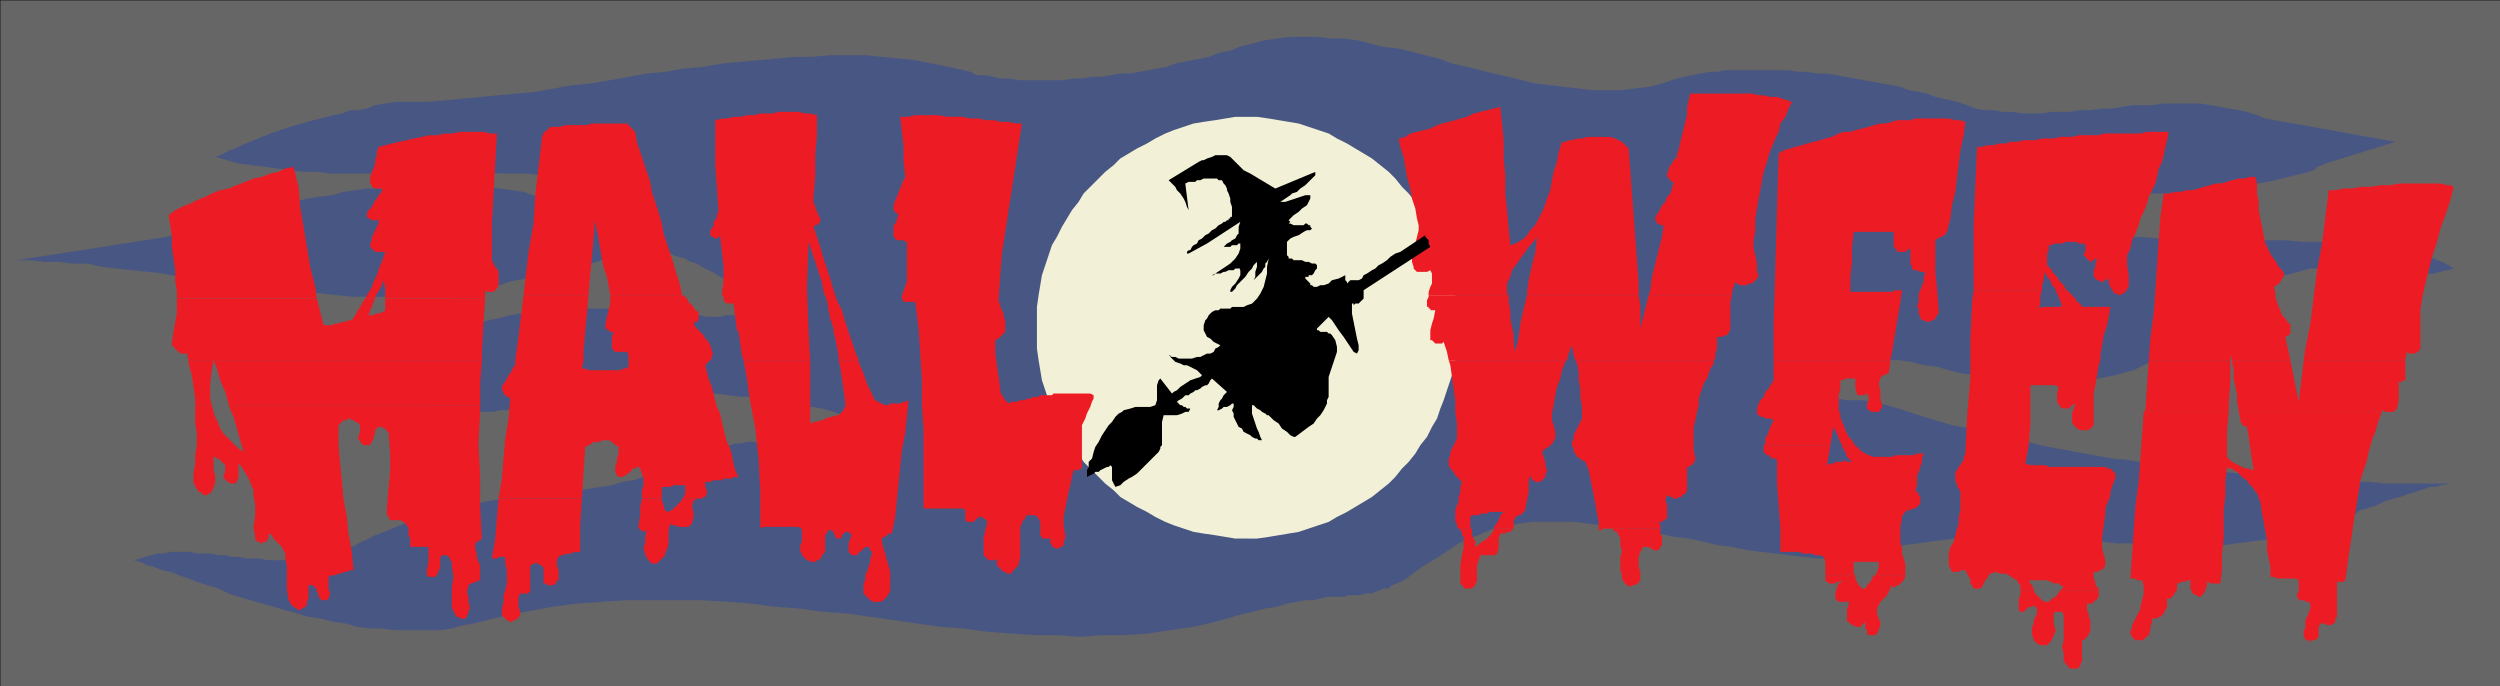
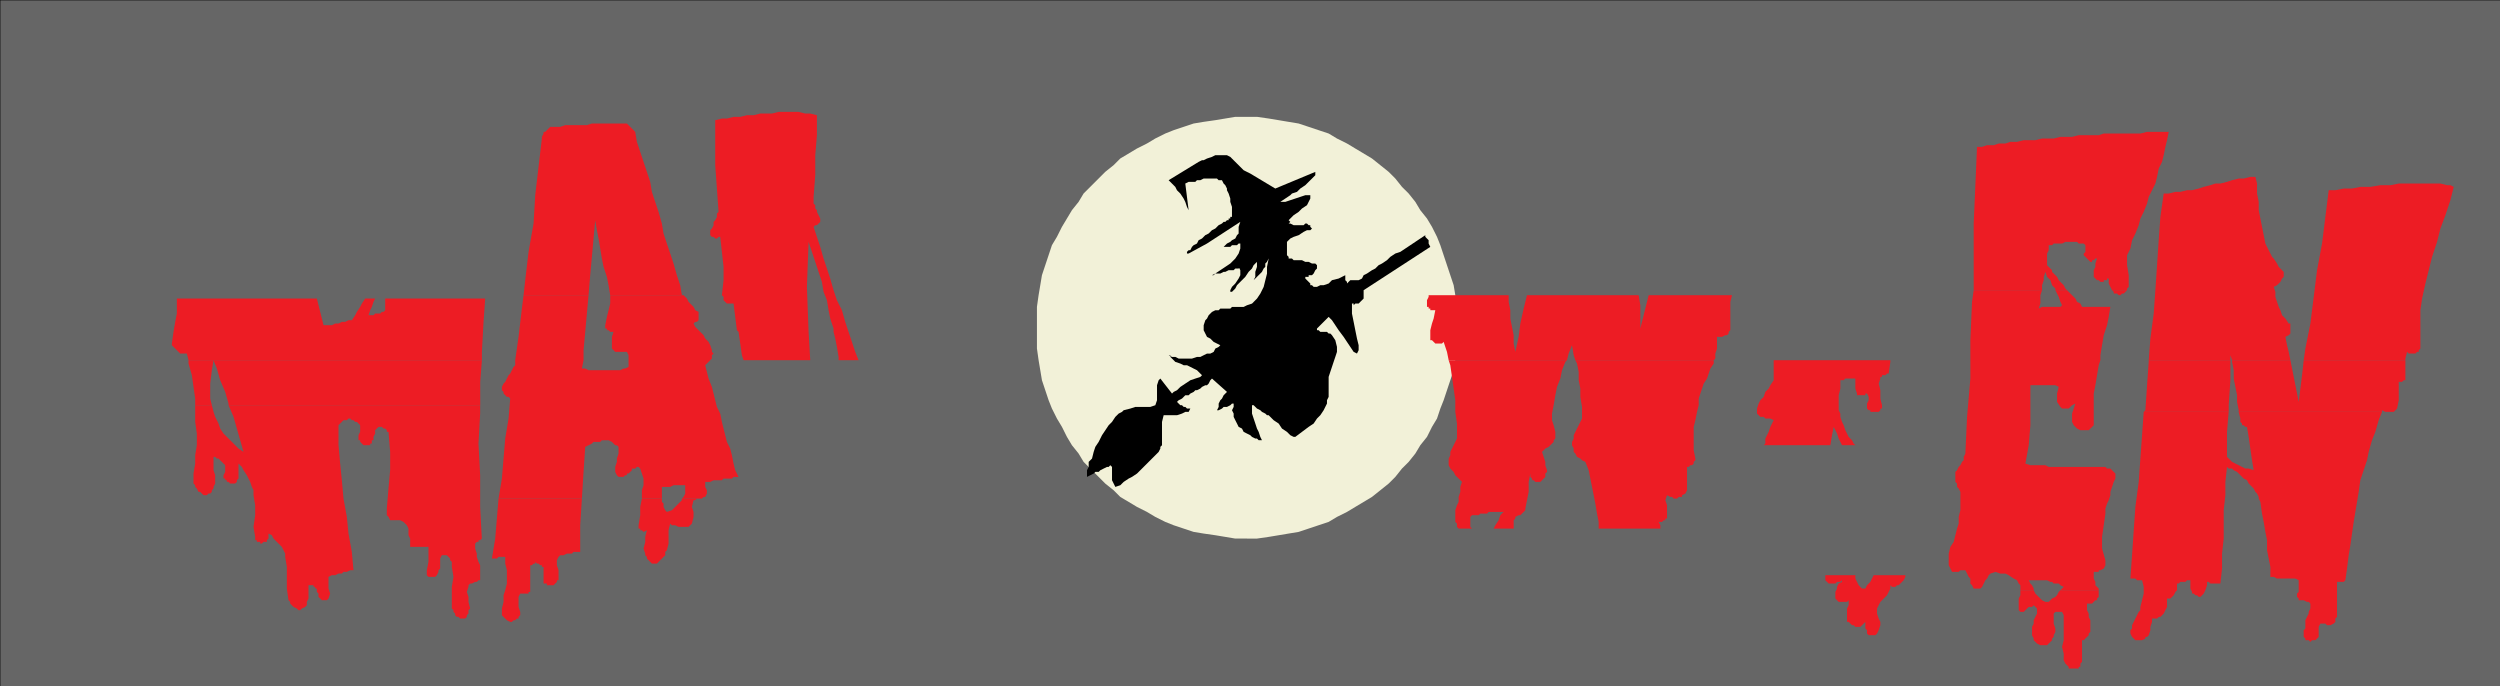
<svg xmlns="http://www.w3.org/2000/svg" width="359.964" height="98.784">
  <rect width="100%" height="100%" fill="#333333" stroke="none" />
  <defs>
    <clipPath id="a">
      <path d="M126 346.5h360v99H126Zm0 0" />
    </clipPath>
  </defs>
  <g clip-path="url(#a)" transform="translate(-126.036 -346.716)">
    <path fill="#666" stroke="#000" stroke-miterlimit="10" stroke-width=".045" d="M486.059 445.621h-360v-98.883h360v98.883" />
  </g>
-   <path fill="#485683" d="M56.905 14.663h4.797l2.64-.238 2.403-.242 2.64-.239 2.4-.238 2.64-.242 2.64-.238 2.637-.48 2.64-.481 2.641-.243 2.88-.476 5.28-.961 2.641-.242 2.64-.48 2.88-.239 2.64-.48 2.641-.239 2.64-.242 2.637-.238 2.641-.242h2.402l2.637-.239h5.043l2.398.239 2.403.242 2.398.238 2.399.48 2.402.481 2.16.48.957.239.961.48h1.2l1.202.242.957.239h1.204l1.437.242h6.48l1.2-.242h1.441l1.442-.239h1.437l1.2-.242 1.44-.238h1.442l1.2-.242 1.44-.238 1.2-.243 1.437-.238 1.204-.48 1.199-.239 1.2-.242 1.44-.238.957-.242 1.204-.477.957-.242 1.203-.238.957-.48 1.922-.481 1.918-.48 1.68-.24 1.921-.241h3.84l1.918.242h1.922l1.922.238 1.918.48 1.922.481 2.16.238 1.918.48 1.922.481 1.918.48 1.921.72 2.16.48 1.919.48 1.921.481 2.16.48 1.919.48 1.921.477 2.16.243 1.919.238 2.16.242 1.922.238h4.078l1.922-.238 2.16-.242 1.918-.48 2.16-.72.96-.238 1.2-.242 1.2-.238 1.198-.242h1.204l1.199-.238h9.117l1.441.238h1.2l1.441.242h1.441l1.438.238 1.2.242 1.44.239 1.2.242 1.441.238 1.2.238 1.44.243 1.2.238 1.2.48 1.44.243 1.2.238 1.2.48.96.239 1.2.242.96.238 1.442.48 1.199.481 1.2.238h1.44l1.2.243h1.437l1.442.238h2.879l1.203-.238h2.879l1.437-.243h1.441l1.68-.238h1.442l1.437-.238 1.441-.242h2.88l1.44-.239h5.52l1.442.239 1.437.242 1.203.238 1.438.238 1.199.243 1.441.48 1.2.48 18.722 3.36-10.082 3.12-.48.24-.719.237-.48.481-.72.242-.96.238-.961.243-.961.238-.957.242-.96.238-1.2.239-1.2.242-1.202.238-1.2.242-1.199.239h-1.441l-1.2.242h-1.199l-1.441.238h-1.2l-1.199.238h-8.64l-.719-.238h-.723l-.718-.238h-.48l-1.2-.242-.961-.239h-2.879l-.96.239-.962.242-.957.238-.96.238-1.2.243-.96.238-1.2.242h-4.082l-1.68-.242 1.2.96 1.44.962 1.68.718 1.68.48 1.68.72 2.16.48 1.922.242 2.16.48 2.398.24 2.403.237 2.398.243h2.399l2.64.238h5.04l2.64.242h10.32l2.64.238h2.4l2.402.242 2.398.239h2.16l2.16.242 2.16.476 1.922.243 3.36.96 1.68.72 1.199.718-.961.242-.957.239-.961.242h-.961l-1.2.238h-2.64l-.96-.238h-1.919l-.96-.242h-.962l-.96-.239h-1.68l-.957-.242h-4.563l-.96.242-.72.239-.96.242-.958.238-.96.238-.961.48-.72.481-.96.723-1.922 1.437-2.879 2.403-2.879 2.16-2.879 1.918-2.64 1.441-2.64 1.2-2.4 1.199-2.64.718-2.402.481-2.399.48-2.398.243h-4.32l-2.403-.243-1.918-.238-2.16-.242-1.922-.48-2.16-.239-1.918-.48-1.68-.48-1.922-.239-1.918-.48-1.68-.243h-1.683l-1.68-.238-1.68.238h-1.679l-1.68.48-1.441.481-1.68.961-1.437.961-1.442 1.2-1.441 1.44h7.203l.957.24h2.64l.723.237.957.243h.723l.957.238 2.403.722 2.16.72 2.398.718 2.402.723 2.637.48 2.403.719 2.398.48 2.64.48 2.641.72 2.399.48 5.28.96 2.642.477 2.64.243 2.64.48 2.637.238 2.641.48 2.64.243 5.282.477 2.64.242 2.637.238 2.641.242 2.64.239h2.641l2.64.242h2.641l2.399.238h10.078-.957l-.723.238h-.476l-.723.243h-.719l-.718.238-.723.242-.719.238-.719.242-.722.239-.719.242-.96.238-.72.238-.718.243-.961.48-.723.238-.719.243-.96.238-.72.48-.718.239-.723.242-.719.238-.718.242-.723.239-.719.242-1.437.476-.723.243-.48.238h-.48l-.72.242-3.359.96-1.922.24-1.918.237-1.922.243-1.68.238h-11.519l-1.918-.238h-1.922l-1.918-.243h-4.082l-1.918-.238-1.922-.238h-13.441l-1.918.238-1.922.238-1.68.243-1.917.238-1.68.48-1.922.48-1.68.481-1.68.239h-1.917l-1.922.242h-1.68l-2.16-.242-1.922-.239-1.918-.238-2.16-.242-1.922-.238-2.156-.48-2.16-.243-1.922-.48-2.16-.477-2.16-.242-2.16-.48-1.919-.481-2.16-.238-2.16-.243-2.16-.238-1.922-.238-1.918-.242h-6l-1.922.242-1.68.476-1.918.243-1.68.718-1.683.723-1.68.719-1.437.96-1.441.958-1.2.722-1.199.72-.96.718-.962.722-.718.48-.961.477-.72.243-.48.48h-.718l-.48.238-.724.243-.48.238h-.957l-.723.242h-1.68l-.718.238h-2.399l-.96.239-.961.242h-1.2l-1.199.238-1.441.242-1.442.48-1.68.24-1.917.48-1.922.48-3.36.96-3.12.72-3.36.48-3.117.48-3.363.239h-3.36l-3.121.242-3.36-.242h-3.359l-3.36-.238-3.358-.243-3.36-.48-3.36-.238-3.362-.48-10.079-1.442-3.359-.238-3.602-.48-3.359-.24-3.601-.48-3.36-.242-3.598-.238h-10.8l-3.602.238-3.598.242-3.601.48-3.84.72-3.602.718-3.84.961-1.437.238-1.68.481-1.68.242h-6.722l-1.68-.242h-1.68l-1.917-.238-1.684-.48-1.68-.24-1.917-.48-1.68-.242-3.36-.96-1.68-.477-1.683-.48-3.36-.962-1.437-.48-1.441-.719-1.68-.48-1.441-.48-1.2-.481-1.44-.48-1.2-.481-1.2-.238-1.198-.48-.961-.24-.961-.48-.957-.242.957-.238.722-.242.957-.239.723-.238h.957l.961-.242h2.883l.957.242h1.922l1.199.238h.96l.962.239h.957l1.199.242h1.922l.96.238h6l.962-.238.957-.242 1.922-.477.96-.48.958-.243 1.922-.96 1.917-.958 1.922-.722 1.68-.719 1.918-.719 1.684-.722 1.68-.239 3.359-.96 1.68-.239 1.68-.48 1.44-.243 1.68-.238 1.438-.238h1.68l1.44-.242 1.68-.239 1.442-.242h1.437l1.68-.238 1.441-.242 1.442-.238 1.68-.243 1.437-.476 1.684-.242 1.437-.48 1.68-.481 1.68-.477 1.68-.48 1.683-.723 3.36-1.438.718-.48.96-.242.72-.238.718-.243h.723l.957-.238h1.441l.961-.238h1.442l.957.238h2.402l.719.238h6.238l.723-.238h.719l.48-.238.961-.242.48-.239.72-.242.718-.48.723-.239-.961-.48-1.2-.48-1.203-.481-1.199-.48-1.437-.239-1.204-.48-1.68-.48-1.437-.239-1.68-.242-1.683-.48-3.36-.477-1.679-.242h-1.918l-1.68-.239-1.922-.242h-1.918l-1.68-.238h-9.12l-1.68.238h-1.68l-1.441.242h-1.68l-1.441.239-1.438.242-1.441.238-1.2.238-1.199.48-.96.243-.961.238h-.961l-.957.242h-1.204l-.957.239h-1.921l-.961-.239h-1.2l-.96-.242h-.958l-1.203-.238h-.957l-.96-.242-.962-.238-1.199-.243-.96-.238h-.962l-1.199-.238-.96-.242-.958-.239-1.203-.242-.957-.238h-.96l-.962-.242-.96-.239h-2.161l-.957-.238h-1.922 1.2l.48-.242h.722l.72-.238h.48l.718-.243.72-.238.722-.242h.719l.718-.238.723-.243.957-.476.723-.242.718-.239.72-.242.722-.238.719-.48.718-.243.723-.476.957-.242.723-.239.718-.48.48-.242.72-.239.722-.48.72-.238.48-.243.718-.238.48-.48.481-.243.48-.238.72-.48.96-.239.72-.48.96-.242.719-.238 1.199-.243 1.922-.476 1.2-.242h.96l1.2-.239 1.198-.242h3.602l1.2-.238h6.241l1.2.238h3.597l1.203.242h1.2l1.199.239h1.2l.96.242h1.2l.96.238h1.918l.723-.238h2.64l.957-.242h.723l.719-.239h.96l.72-.242h.718l.48-.238.481-.242.48-.239h-.718l-.48-.238-.72-.242-.48-.238-.722-.243-.72-.238-.718-.48-.723-.243-.957-.476-.722-.48-.957-.481-.723-.242-.96-.48-.72-.477-.96-.48-.958-.481-.722-.48-.957-.239-.723-.48-.96-.243-.72-.238-.718-.48-.961-.243h-.719l-.723-.238h-1.68l-.48.238h-.476l-.48.243-1.204.48-1.2.238-1.198.243-1.2.48-.96.238-1.2.239-1.199.242-.96.238-1.2.242-1.2.239-1.203.242-1.199.476-.96.243-1.438.238-1.2.242-1.203.48-1.917.239-2.16.48-1.923.48-2.16.239h-2.16l-2.16.242h-8.637l-2.402-.242-2.16-.238-2.399-.243h-2.16l-2.398-.476-2.16-.242-2.403-.239-2.16-.242-2.398-.48-2.16-.238-2.403-.243-2.16-.476-2.156-.242-2.403-.239-2.16-.242-2.16-.238-2.16-.48h-2.16l-1.918-.239h-2.16l-1.922-.242H2.425l21.597-3.36 1.68-.48 1.442-.48 1.68-.72 6.718-1.921 1.684-.238 3.359-.961 1.918-.239 1.68-.48 1.68-.242 1.921-.238 1.68-.48 1.68-.24 1.68-.241h1.921l1.68-.239 1.68-.242h8.878l1.68.242h1.68l1.68.239 1.68.242 1.683.238 1.437.48 1.68.239.96.242.962.238.719.242h1.921l.72.239h1.679l.719-.239h1.68l.722-.242.719-.238.718-.242.481-.238.723-.48-1.442-.481-1.68-.48-1.44-.24-1.68-.48-1.68-.238-1.918-.242-1.684-.238h-1.918l-1.922-.243h-3.84l-1.917-.238h-2.16l-1.923.238h-18.48l-1.918-.238h-1.922l-1.918-.242-1.922-.238-1.68-.243-1.917-.238-1.922-.238-3.36-.961.72-.242.48-.238.48-.243.48-.238.72-.238.48-.242.48-.239.48-.242.72-.238.48-.242.723-.239.476-.238.723-.242.48-.238.72-.243.718-.238.722-.242.72-.238.718-.243.96-.238.72-.238.96-.242.962-.239.96-.242.957-.238 1.204-.242 1.199-.48h1.2l1.198-.239 1.2-.48 1.44-.239 1.442-.242" />
  <path fill="#f2f1d8" d="M179.542 77.546h-1.68l-1.437-.242-1.442-.239-1.68-.242-1.44-.238-1.438-.48-1.442-.48-1.199-.481-1.441-.72-1.2-.718-1.44-.723-2.4-1.437-.96-.961-1.2-.96-3.12-3.122-.72-1.2-.96-1.198-.719-1.2-.719-1.441-.722-1.2-.72-1.44-.48-1.2-.48-1.441-.48-1.438-.239-1.441-.242-1.442-.238-1.68v-6l.238-1.679.242-1.438.239-1.44.48-1.442.48-1.438.48-1.441.72-1.2.722-1.44 1.438-2.4.96-1.199.72-1.203.96-.957 2.16-2.16 1.2-.96.96-.962 2.4-1.437 1.44-.723 1.2-.719 1.441-.718 1.2-.48 1.44-.481 1.438-.48 1.442-.24 1.68-.241 1.44-.239 1.438-.242h3.121l1.68.242 1.442.239 1.437.242 1.441.238 1.442.48 1.437.481 1.442.48 1.199.72 1.441.718 1.2.723 2.398 1.437 1.203.961 1.2.961.96.961.957 1.2.961.956.961 1.203.719 1.2.96 1.199.72 1.2.722 1.44.48 1.2.477 1.441.48 1.438.962 2.882.238 1.438v1.68l.242 1.441v3.121l-.242 1.438v1.68l-.238 1.44-.48 1.442-.481 1.438-.48 1.441-.477 1.2-.48 1.44-.723 1.2-.72 1.441-.96 1.2-.719 1.199-.96 1.199-.962.96-.957 1.2-.96.961-1.2.961-1.203.96-2.398 1.438-1.2.723-1.441.719-1.2.719-1.44.48-1.438.48-1.442.481-1.441.238-1.437.242-1.442.239-1.68.242h-1.441" />
-   <path fill="#ed1c24" d="M25.464 42.983v-.96l-.238-1.68v-1.438l-.243-1.68-.238-1.68v-1.44l-.242-1.68-.238-1.442.96-.718.958-.48 1.203-.481.957-.48 1.199-.481.961-.48 1.2-.477 1.202-.242 2.399-.961 1.199-.477 1.2-.242 1.202-.48 1.2-.239.96-.48 1.2-.243.718 2.883.243 2.88.476 2.878.48 2.883.481 2.879.723 2.879.238 1.68h-20.16m27.121-.001.238-.48.48-.719.239-.48.242-.719.238-.48.243-.48.238-.72.242-.722.238-.477.243-.723.238-.718h-1.442l-.238-.243-.242-.238-.238-.238v-.48l.238-.481v-.48l.242-.48.238-.481.243-.48.238-.481v-.72l-.238.243h-.723l-.238-.242h-.239l-.242-.238v-.48l.242-.481.477-.48.242-.481.238-.48.243-.239.238-.48.48-.48v-.481h-.96l-.481-.239v-.242l-.238-.238v-.961l.238-.719.242-.48.238-.72v-.48l.243-.722v-.48l.238-.72.96-.238.962-.242.96-.238 1.2-.242.957-.239 1.203-.238.957-.242h1.203l1.2-.238h.96l1.2-.243h3.36l.96.243h.957l-.238 4.32-.239 4.316-.242 4.32v5.282l.242.48.239.48.238.24.242.48v1.921l-.242.48-.477.477h-.96l-.243-.238v1.2H55.464v-1.438l-.238-1.203-.243.722-.238.48-.48.72-.243.48v.238h-1.437" />
  <path fill="#ed1c24" d="m27.144 51.862-.239-.957h-.96l-.481-.48-.238-.242-.243-.239-.238-.238v-.242l.238-1.68.243-1.441.238-1.2v-2.16h20.16l.238.961.723 2.88h1.2l.48-.239h.48l.48-.242h.477l.48-.238h.481l.48-.72.243-.48.476-.722.243-.477.48-.723h1.437l-.238.48-.242.72-.238.48-.239.723h.72l.237-.242h.723l.238-.239h.243l.238-.242v-1.68h14.398l-.238 3.36-.238 4.32v1.2h-38.64v-.477.476h-3.602" />
  <path fill="#ed1c24" d="M28.105 58.343v-.957l-.243-1.68-.238-1.684-.48-1.68v-.48h3.601l-.242 1.442-.238 1.922v2.16l.238.957h-2.398m4.8 0v-.238l-.48-1.68-.723-1.68-.476-1.68-.48-1.203h38.64l-.242 3.121v3.36H32.905" />
  <path fill="#ed1c24" d="M28.105 58.343v2.402l.238 1.68v1.68l-.238 1.44v1.2l-.243 1.438v1.441l.243.238v.243l.238.238.242.48h.238l.48.48h.481l.238-.238h.243l.238-.242v-.238l.242-.242v-.238l.238-.48v-1.2l-.238-.719v-1.922h.238l.243.238h.238l.238.243.242.238.239.242.242.238v.961l-.242.48v.481h.242v.239h.238v.242h.242l.239.238h.718l.243-.238v-.242l.238-.239v-2.16l.48.48.242.481.477.719.242.48.238.48.243.72.238.48v.719l.242 1.441v1.438l-.242 1.68.242 1.44v.481h.238v.238h.48v.243h.24l.241-.243h.48v-.238l.24-.238v-.723l.48.242.242.48 1.199 1.2.238.48.242.481v.477l.239 1.441v3.121l.238 1.68.242.238v.242l.48.48.481.24.238.237h.243l.238-.238.48-.238.239-.242v-.48l.242-.481v-1.918h.719v.238h.242v.242h.238v.48l.238.239v.48l.243.239.238.242h.722l.239-.242.238-.72-.238-.718v-1.68l.48-.242h.48l.481-.238h.48l.239-.242h.48l.48-.238h.481l-.242-2.641-.48-2.64-.239-2.4-.48-2.64-.238-2.64-.243-2.399-.238-2.64v-2.88l.238-.242.243-.238.238-.242h.48l.239-.238h.242l.238.238h.242l.239.242h.242l.238.238.238.243v.957l-.238.48v.723h.238v.238l.243.238.238.243h.96v-.243h.239v-.476h.242v-.48l.238-.481v-.48l.481-.481h.48l.243.242h.238l.238.238v.239h.242l.239 2.882v2.641l-.239 2.637-.242 2.883v.957l.242.242.239.48h1.441l.48.239.239.242.242.238.238.48v.961l.242.48v1.2h2.637v2.16l-.238 1.2v.718l.238.242h.961l.242-.242.239-.48v-.238l.242-.243v-1.437l.238-.48h.719l.242.238.238.242v.238l.242.242v.72l.239 1.44-.239 1.438v3.121l.239.238v.243l.238.238v.242l.242.238h.238l.243.242h.718l.243-.242v-.238l.238-.242v-.48l.238-.239-.238-.96v-.72l-.238-.718.238-.723v-.238l.238-.243h.242l.48-.238h.24l.241-.238h.239v-2.16l-.239-.48-.242-.723v-.477l-.238-.723v-.718l.238-.243h.242v-.238h.239l.242-.238-.242-4.563v-4.558l-.239-4.563.239-4.316v-1.203H32.905l.72 1.68.48 1.683.96 3.36-.722-.481-.719-.723-.719-.718-.722-.72-.48-.718-.24-.723-.48-.96-.238-.72-.242-.96h-2.398m47.281-15.84.238-2.16.48-4.078.72-4.082.241-4.078.477-4.083.48-4.078v-.238l.243-.48v-.243h.238l.242-.238.238-.242.243-.238h1.437l.723-.243h3.117l.723-.238h5.039l1.199 1.2.238 1.44.48 1.438.962 2.883.48 1.438.238 1.441.48 1.441.481 1.438.48 1.68.239 1.441.48 1.441.481 1.438.48 1.441.48 1.68.481 1.441.239 1.438h.242-10.563l-.238-1.438-.238-1.203-.48-1.437-.243-1.2-.238-1.44-.242-1.442-.239-1.2-.242-1.437-.238 2.637-.238 2.64-.243 2.641-.238 2.879h-9.36" />
  <path fill="#ed1c24" d="m74.183 51.862.48-3.359.48-4.078.243-1.922h9.36l-.243 2.64-.238 2.641-.243 2.64v1.438h-9.84m16.321 0v-.718l-.238-.48h-1.68l-.242-.24-.238-.241v-1.68l.238-.719h-.48l-.239-.238h-.238v-.242h-.242v-.48l.242-1.2.238-.96.238-.958v-1.203h10.563l.238.242.242.238.239.48.718.72.243.48.48.242v1.2l-.242.238h-.238l-.243.242.243.48 1.199 1.2.238.48.48.48.243.481.238.719v.238l.242.242-.242.239v.48l-.238.238H90.503M71.784 71.784l.48-2.879.239-2.883.242-2.878.48-2.88.239-2.878-.238-.242h-.243l-.48-.48v-.24l-.238-.241v-.477l.238-.48.242-.243.238-.48.243-.48.238-.239.238-.48.242-.48.239-.239v-.723h9.84l-.239 1.203h.48l.481.239h4.559l.48-.239h.238l.481-.242v-.96h11.762l-.723.722.242.96.238.958.481 1.203.242.957.238.961.243.961.476.96.242 1.2.239.961.242.957.238.961.48.961.243.96.238 1.2.238.961.48.957h-.718l-.238.242h-1.203l-.239.239h-1.199l-.48.242h-.723v.719l.242.48v.48l-.242.48h-.238l-.239.24h-2.882l.242-.24.238-.48v-1.203h-1.68l-.48.243h-1.2v1.68h-2.878v-1.2l.238-.723v-.957l-.238-.722-.242-.72-.239-.237h-.242l-.238.238h-.48v.242l-.239.238-.242.239h-.238v.242h-.243l-.238.238h-.719l-.242-.238-.238-.48v-.72l.238-.722v-.48l.242-.72v-.96l-.242-.238h-.238l-.48-.48-.48-.24h-.962l-.238.24h-.961l-.238.237-.48.243-.481.238-.243 3.601-.238 3.84h-12" />
  <path fill="#ed1c24" d="m71.784 71.784-.242 2.88-.238 2.882-.48 2.879h.718l.242-.242h.961v.96l.238.962v1.917l-.238.961-.242.723v.957l-.238.961v.961l.718.719.48.242h.24l.241-.242h.239l.242-.239h.238v-.242l.242-.238v-.48l-.242-.72v-1.44l.242-.481h1.2v-.238h.238v-3.84h.242l.238-.242h.242v-.239l.239.239h.238l.242.242h.238v.238h.243v2.398h.48v.243h.957l.48-.48v-.24h.243v-1.44l-.242-.72v-.722l.242-.48.238-.239h.48l.481-.238h.719l.242-.242h.957v-3.84l.242-3.84h-12m20.641 0-.242 1.2v1.199l-.239 1.441v.48h.239v.239h.242l.238.242.48-.242-.238.96v.72l-.242.96.242.723v.238l.239.239v.242l.242.238.238.242.238.239h.723l.719-.72.238-.241.242-.239v-.48l.238-.238.243-.961v-1.922l.238-.957.242.238h.48l.477.238h1.442l.242-.238.238-.238.238-.961v-.719l-.238-.723.238-.96h.243l.238-.239h.48-2.64v.238l-.48.481-.477.48-.48.48-.724.243-.238-.242-.242-.48v-.481l-.238-.238v-.48h-2.88m13.919-24.001-.238-.238-.48-3.84h-.962l-.238-.242-.242-.238v-.48l-.239-.243.239-2.16v-1.918l-.239-2.16-.242-2.16h-.238l-.238.238h-.243l-.238-.238h-.242l-.238-.243v-.718l.238-.239.242-.48v-.48l.238-.239.243-.48v-.48l.238-.243-.238-3.36-.243-3.359v-6.48l.961-.239h.72l.96-.242h.961l.957-.238h.961l.96-.242h1.68l.962-.238h2.878l.961.238h.72l.96.242v2.879l-.238 2.879v2.883l-.242 3.117v.96l.242.243v.476l.238.243v.238l.238.48.243.48v.481l-.243.239-.238.242h-.238l-.242.238.96 2.883.481 1.68.48 1.437.477 1.442.48 1.68.481 1.44.723 1.438.476 1.68.48 1.441h-2.16v-.48l-.48-1.442-.238-1.199-.239-1.437-.48-1.204-.242-1.437-.48-1.441-.477-1.438-.961-2.883-.242 6.48.242 6.481h-10.082m.722 4.078-.242-.718-.48-3.36h10.082l.238 4.078h-9.598m13.68 0v-.476l-.242-1.442-.238-1.199-.242-.96h2.16l.48 1.44.48 1.438.481 1.2h-2.879" />
-   <path fill="#ed1c24" d="m107.065 51.862.477 2.641.48 3.36.723 3.843.48 4.316.239 4.563v5.52l.48-.243h5.04l.242.243h.238v1.917l-.238.481v.96l.238.243v.238l.719.72h.242l.238.241h.723l.238-.242h.238l.243-.238.238-.242v-.239l.242-.238.238-.242v-2.399l.48-.722h.481l.239.242v.238l.242.242v.239l.238.242h.48l.243-.242v-.239l.238-.242.238-.238h.48l.481.48-.238.48-.242.72v1.199l.48.48h.723l.238-.238v-.242h.238l.243-.238.238-.243.242-.238h.48l.239.48.238.239v.48l-.238.48v.481l-.239.72-.242.718-.238.48v.723l-.242.476v1.442l.48.48.242.239.239.242.48.238h.961l.48-.238.239-.242.238-.239.242-.48.239-.238v-2.883l-.239-.957-.242-.723-.238-.957-.238-.723-.243-.96v-.477l.243-.242h.238l.48-.48h.48l.481-2.4.239-2.402.242-2.398.238-2.398.238-2.403.48-2.398.243-2.403.238-2.398-.48.238h-.238l-.48.243h-1.442l-.239.238h-.48l-.48-.238h-.239l-.242-.243-.48-.238-.239-.238v-.242l-.242-.48-.719-1.438-.48-1.442-.719-1.68v-.242h-2.879l.238.961.243 1.68.476 3.36v.722l-.238.238v.242l-.719.72h-.242l-.719.237h-.242l-.719.243-.238.238h-.48l-.48.242h-.481l-.48.238v-9.12h-9.599m22.559-35.04h1.2l.96-.238h3.36l1.199.238h2.16l1.2.242h1.202l.957.239h1.203l.957.242h1.204l.957.238h.96l-.48 3.121-.48 3.117-.48 3.122-.477 3.12-.48 3.122-.481 3.117-.243 3.121-.238 3.36v.48l.238.242v.477l.243.48.238.48v.481l.242.48v1.68l-.242.238-.238.243-.243.238-.238.242-.48.238v1.922l.238 1.68.242 1.68.238 1.68v.48l.243.48.238.239v.242l.242.238.48.48.477-.242h.723l.48-.238h.72l.237-.238h.48l.481-.242h.719l.242-.239h1.68l.238-.242h5.281l.48.242v.48l-.237.477-.243.723-.238.48-.242.48-.238.72-.243.48-.238.48v6.239h-.242l-.238.242h-.719l-.242.957-.238 1.2-.243.96-.238 1.2-.238 1.203-.242 1.199v1.2l.242 1.44v.48l-.242.477v.481l-.239.242h-.242l-.238.238h-.48l-.243-.238h-.238v-.242l-.238-.238v-.72h-1.203v-.241l-.239-.239v-1.921l-.242-.48-.238-.24-.239-.241h-1.203l-.238.242v.238l-.238.242-.242.239v.242l-.239.476v4.32l-.242.962v.242l-.238.238-.242.238-.239.243-.242.238v.242h-.719l-.238-.242h-.242l-.719-.719-.242-.238v-.961l-.238.238h-.961l-.719-.719v-2.64l.238-.719v-.48l.243-.48v-.72h-.243v-.242h-.238l-.238-.238h-.48l-.243.238-.238.242-.242.239h-.957l-.243-.239v-1.441l-.238-.238h-5.762V61.944l-.238-3.601v-3.598l-.242-3.84-.238-3.601-.48-3.84h-1.68v-.238h-.243v-.723l.243-.48v-.239l.238-.48v-.239l.242-.48v-5.762h-.242l-.238-.238h-.961l-.239-.242-.242-.238v-1.68l.242-.242.239-.477v-.242l.242-.48-.242-.239-.239-.242-.242-.238v-.72l.242-.722.239-.48.242-.719.238-.48.238-.72.243-.48.238-.48-.238-2.16v-2.16l-.243-2.16-.238-2.16m76.078 25.679v-.48l.242-.72.239-.48v-1.437l-.239-.48-.48.238h-1.442l-.48-.48v-.24l-.238-.718v-.96l.238-.962.242-.719.239-.96.242-.961v-.72l-.242-.96-.239-1.442-.48-1.437-.239-1.441-.48-1.68-.242-1.442-.238-1.437-.48-1.441-.24-1.2.958-.238.722-.48.958-.243.96-.238.961-.242.961-.48.72-.239.96-.238.957-.242.723-.239.96-.242.958-.48.96-.238.962-.243.96-.238.957-.238.243 2.398.238 2.399v2.64l.242 2.403v2.636l.238 2.403.243 2.64.238 2.399.719-.239.48-.242.723-.48.476-.48.48-.72.481-.48.48-.719.239-.48.723-1.442.48-1.437.48-1.2.239-1.44.238-1.2.48-1.441.243-1.442.48-1.437h.48l.477-.242h.48l.723-.239h.72l.718-.238h3.36l.722.238.48.239.477.242.961.96.242 3.118.238 3.36.243 3.12.238 3.36.238 3.12.242 3.36v1.68h-16.082v-.238l.243-1.922.48-2.16.48-1.918.239-2.16-.48.718-.72.723-.48.719-.719.96-.48.72-.723.96-.238.957-.48.961v1.442l.242.238h-11.524m31.684 0 .238-.719.238-1.922.48-1.918.481-1.922.48-1.917.239-1.68h-.477l-.242-.242h-.238v-.239l-.242-.238v-.48l.48-.723.242-.48.239-.477.48-.48.239-.723.48-.48.242-.72.238-.96h-.238l-.242-.239-.238-.238v-.242h-.242v-.48l.242-.481v-.238l.238-.48.242-.24.238-.48.48-.48v-.48l.24-.48.241-1.2.239-.961.242-.961.238-.957.242-.961v-.96l.239-1.2.242-.961h8.879l.96.242h.72l.96.238h.957l.723.239.719.242.719.238-.481.961-.477 1.2-.722.96-.238 1.2-.48.96-.962 2.399-.238.96-.48 1.442-.243 1.2-.238 1.44-.238 1.2-.243 1.437-.238 1.442v1.68l-.242 1.441v1.2l.242.96.238 1.2v1.199l.243.48-.243.48-.718.72h-.48l-.243.241h-.957l-.48-.242-.243-.238-.476 1.437v.481h-12" />
  <path fill="#ed1c24" d="m208.585 51.862-.242-1.199-.48-1.437-.239.238h-.96l-.481-.48h-.239v-1.438l.239-.961.242-.723.238-1.199h-.719v-.238h-.242v-.242h-.238v-.957l.238-.48v-.243h11.524v.96l.238 1.2v1.2l.238 1.202.242 1.2v1.199l.239 1.2.48-2.161.242-1.918.48-2.16.477-1.922h16.082l.239 1.441v3.36l.48-1.918.48-1.922.243-.961h12l-.242.96v4.083l-.239.238v.238l-.242.243h-.238l-.48.238h-.72v1.68l-.242.722v.72l-.238.237h-19.922l-.238-.718-.242-1.438-.48 1.2-.239.956h-17.039" />
  <path fill="#ed1c24" d="m210.023 76.105-.239-.243v-.476l-.242-.242v-1.68l.242-.719.239-.48v-.72l.242-.722v-.718l.238-.72-.238-.241-.48-.48-.243-.24-.238-.48-.48-.48-.239-.48v-.962l.238-.476v-.48l.242-.481.477-.96.242-.481v-2.16l-.242-1.68v-1.68l-.477-3.36-.242-1.679-.238-.723h17.04l-.24.243-.48 1.199-.242 1.199-.48 1.203-.239 1.2-.242 1.437-.238 1.203v.957l.238.723.242.957v.96l-.242.243v.238l-.238.238-.238.243-.243.238-.48.242-.48.48.242.72.238.718v.48l.242.723v.238l-.242.239v.48l-.238.242-.242.239-.239.242h-.719l-.242-.242h-.238v-.239l-.242-.242v-.48l-.238 1.203v1.437l-.243 1.2-.238 1.203v.238l-.238.242-.242.238-.239.239h-.242l-.48.242v.238l-.239.242v1.2h-2.879l.239-.48.48-.72.239-.722.48-.477h-2.16l-.238.238h-.961l-.239.239h-.96l-.243.242v1.437l.242.243h-1.921m20.16 0v-.961l-.239-1.2-.242-1.441-.476-2.398-.243-1.2-.238-1.199-.48-1.203-.48-.238-.243-.243-.477-.238-.242-.48-.238-.239v-.48l-.242-.48v-.48l.242-.481v-.48l.238-.481.242-.477.477-.96.242-.481v-1.68l-.242-1.441v-1.2l-.238-1.199v-1.2l-.239-1.202-.242-.48h19.922v.48l-.48.722-.242.72-.239.718-.48.723-.239.718-.242.72-.238.722v.957l-.242.96-.238 1.2-.243.96v3.36l.243 1.2v.242l-.243.238v.242l-.238.238h-.238l-.242.243h-.239v3.359l-.242.48-.48.239v.242h-.48l-.24.238h-.48l-.238-.238h-.242l-.48-.242-.239.718.239.723v1.918h-.239v.242h-.242l-.238.239h-.48l.241.48v.48h-8.882" />
-   <path fill="#ed1c24" d="m210.023 76.105.242.238.238.242v.48l.242.239v1.441l-.242 1.2-.238 1.44v2.637l.238.243.242.238v.242h1.2l.238-.242.242-.238v-.243l.238-.238v-2.398l.242-.723.239-.719h2.16l.238-.238.242-.723v-1.437l.238-.723h.723l.238-.238h.48l.24-.242.241-.238h-2.879v.238l-.48.722-.48.48-.72.477-.96.723v-.723l-.242-.476-.239-.48v-.961h-1.921m20.16 0v.238h.48l.242-.238h1.2l.48.48h.238l.48.96v.958l.239.96-.238.72v1.922l.238.718v.48l.242.481.48.48.481.239.238-.238h.48l.24-.243h.241v-.238l.239-.238v-1.203l-.239-.719v-1.441l.239-.72.242-.48.238-.238h.723l.238.238h.238l.243.243h.718l.242-.48.239-.243v-1.2l-.239-.48v-.718h-8.882m25.203-24.243v-5.277l.476-16.32.243-8.16.718-.48.961-.24.719-.241.96-.239.72-.242.96-.238.962-.242.718-.239.961-.238.961-.48.719-.243h.96l.72-.238.96-.242.961-.238.72-.243.96-.238h.719l.96-.238.72-.242h1.921l.72-.239h4.8l.957.239h.723l.718.242-.238 1.918-.48 2.16-.243 1.922-.238 1.918-.242 2.16-.477 1.922-.242 1.918-.48 1.922-.238.238v.238h-.243l-.238.243h-.238l-.242.238h-.239l-.242.242v4.559l.242 2.402.239 3.117v.48l-.239.243-.242.476-.238.243h-.242l-.48.238h-.24l-.48-.238h-.238l-.242-.243v-.238l-.238-.48v-.72l-.242-.241.242-.72v-1.198l.238-.48.242-.72.238-.48v-.723l.243-.476-.243-.242h-.48l-.48-.239h-.481l-.238-.242v-.238l-.239-.48v-2.16h-.242v.237h-.238l-.242.243h-1.2v-.243l-.238-.238-.242-.238v-2.16h-5.758l-.242 2.16v2.16l-.238 2.156v2.16h6l.48-.238h.957l-.238 1.68-.238 1.441-.242 1.438-.239 1.441-.242 1.442-.238 1.437-.242 1.2h-16.797" />
  <path fill="#ed1c24" d="m253.944 64.105.239-.243v-.718l.242-.48.238-.481.242-.72.239-.48.242-.48-.48-.238h-.723l-.239-.243h-.48l-.238-.238-.243-.238v-.723l.243-.718.238-.48.48-.481.239-.72.48-.48.242-.48.48-.719v-2.883h16.798v.243l-.239 1.68h-.242l-.238.237h-.48v.243h-.239v.238l-.242.723.242.957v1.203l.238.957v.48h-.238v.242l-.242.239h-1.2v-.239h-.238l-.242-.242v-.718l.242-.48v-.481l-.242-.48h-.238v.241h-1.2v-.242l-.241-.719v-1.441h-1.442l-.238.242h-.48v1.2l-.239.96v2.16l.238.48v.477l.243.723.238.48.238.72.242.48.239.48.48.48.242.477.239.243h-1.918l-.243-.48-.238-.481-.242-.72-.238-.48-.243-.48-.238 1.2-.242 1.44h-9.598" />
-   <path fill="#ed1c24" d="M262.823 82.823v-1.918l-.238-.722-.48-.239h-.72l-.48-.238h-1.441l-.238-.242h-2.883v-3.36l-.238-3.359-.243-3.12v-3.36l-.238-.243h-.48l-.239-.238-.242-.238h-.238l-.48-.48v-.961h9.597l-.238 1.44-.239 1.438.477-.238h.48l.243-.242h.96l.477-.238.242.238h.72l-.72-.719-.242-.719-.476-.722v-.238h1.918l.242.238.238.242.48.48.481.239.48.242.72.238h2.64l.48-.238h2.637l.48-.242h.961l-.238.718v.481l-.242.723-.238.718-.242.48v1.438l-.239.723.48.48v.239l.239.242v.957l-.238.242-.242.238-.239.243h-.48l-.239.238h-.48l-.48.48v.239h-.243v.48l-.238 1.2v2.16l.238.96v.723l.243.719.238.719v1.68h-4.559.238l.243-.481.238-.719v-.719h-3.598v1.68l.239.238h-4.32" />
  <path fill="#ed1c24" d="M262.823 82.823v.723l.242.238.239.238h.96l.239-.238h.48l.243-.238v-.242.48l-.48.238-.243.481v.242l-.238.48v.958l.238.242.242.238h1.2l.238-.238v.719l-.239.48v1.922h.239l.242.238.238.238h.242l.239.243h.718l.48-.48.243-.24v.958l.238.242v.48l.242.239h.957l.243-.238.238-.48.242-.724v-.476l-.242-.48-.238-.723v-.719l.238-.48.242-.48.957-.958.242-.48.239-.48v-.481l.242.238h.48l.239-.238h.242l.238-.243.48-.476.239-.48v-.243h-4.559l-.242.48-.238.481-.48.48-.239.481h-.48l-.48-.48-.24-.48-.241-.481v-.48h-4.32m21.359-41.04v-9.601l.242-5.52.238-5.52h.723l.719-.238h.96l.72-.242h.96l.719-.238h.96l.962-.242h1.68l.956-.239h1.68l.961-.238h1.68l.96-.242h2.88l.722-.238h5.278l.96-.243h3.122l-.243 1.2-.238.96-.242 1.2-.238.96-.48.962-.239 1.199-.242.96-.48.962-.477.957-.242.96-.48 1.2-.481.96-.239.962-.48 1.2-.48.96-.239 1.2-.48.96v1.438l.238 1.441v1.68l-.238.242v.238h-2.16l-.243-.48-.238-.48v-.72h-.238v.239h-.48v.242h-.481l-.242-.242h-.239l-.242-.238-.238-.243v-.957l.238-.48v-.48l.242-.72h-.242l-.238.239h-.238v.242h-.243l-.238-.242-.242-.238-.238-.243-.243-.238v-.242l.243-.238v-.961l-.243-.239h-.718l-.239-.242h-1.68l-.48.242h-1.203l-.238.239h-.48v.718l-.239.481v1.68l.238.242.48.48v.239l.72.718.242.48.238.243.48.48.243.48.238.24h-1.68v-.24l-.48-.48-.238-.722-.48-.48-.243-.72-.238.72v.48l-.242.722v.72h-9.84" />
  <path fill="#ed1c24" d="M283.702 51.862v-2.879l.242-5.52.239-1.679h9.84l-.239.719v1.203l-.242.719.48-.242h2.641l.242-.239-.242-.48-.238-.719-.242-.48-.239-.48h1.68l1.2 1.198.241.48.477.243.242.477h4.078l-.238 1.441-.238 1.2-.48 1.44-.243 1.442-.238 1.438v.718h-18.723m20.403-10.078.238.238v.243h.48l.242.238h.239l.238-.238h.242l.238-.243.243-.238h-2.16m-13.2 43.199v-.718l-.242-.243-.238-.476-.48-.242-.72-.48-.48-.239h-.723l-.718-.242-.719.242-.242.238-.238.48-.243.243-.238.476-.238.481-.242.242h-.961l-.239-.48-.242-.243v-.718l-.238-.239-.238-.48-.243-.48h-.718l-.242.238h-.958l-.48-.957v-1.68l.238-.96.48-.724.239-.957.242-.96.239-.72v-.96l.242-.961v-2.64l-.243-.481-.238-.238v-.48l-.242-.24v-1.44l.242-.239.239-.48.242-.243.238-.48.242-.238v-.48l.238-.481.243-5.282.476-5.519v-2.64h18.723l-.242.722-.239 1.437-.242 1.442-.238 1.2v4.562l-.719.718h-1.203l-.477-.238-.48-.48-.242-.48v-1.2l.242-.723.238-.718-.48.238-.238.242-.243.238h-.957l-.242-.238-.48-.723v-1.199l.242-.957-.48-.242h-3.602v5.762l-.238 2.879-.48 2.64.718.238h2.16l.48.243h8.16l.243.238h.476l.48.48.243.239v.722l-.242.48-.238.72-.243.718v.48l-.238.72-.238.48-.242.723v.718l-.239 1.68-.242 1.68v1.68l.48 1.68v.722l-.238.476-.48.243h-.242v.238h-.72v.96l.24.481v.48l.241.239.239.242v.238h-5.52l.242-.238.239-.242-.48-.238-.24-.243h-.722l-.238-.238h-.238l-.48-.238h-2.641l.238.476.242.243.238.48v.238h-1.918" />
  <path fill="#ed1c24" d="M290.905 84.983v.723l-.242.477v1.68l.242.242h.48l.24-.243.237-.238.243-.238h.48l.238-.242.48.48v.719l-.238.48-.242.48v.481l-.238.48v1.2l.238.48v.239l.48.48.481.242h.961l.238-.242.243-.238.238-.242v-.239l.238-.238v-.242l.242-.48v-.481l-.242-.719v-1.441l.242-.238h.961l.239.48v3.598l-.239.96.239.962v.96l.242.48.476.477v.243h1.442v-.243h.238v-.476l.242-.242v-3.121h.238l.243-.239.48-.48v-.238l.238-.243v-1.68l-.238-.48v-.48l-.242-.48v-.958h.723l.238-.242.238-.238h.242v-.242l.239-.239v-.96h-5.52l-.238.242-.242.48-.239.238-.48.239-.238.242-.243.238h-.48l-.48-.238-.239-.242-.48-.477-.239-.242-.242-.48h-1.918m18.481-33.122.238-3.117.48-3.601.239-3.36.242-3.601.238-3.598.242-3.36.477-3.363h.723l.96-.238h.72l.96-.238h.72l.96-.242.719-.239.96-.242.72-.238h.718l.961-.242.723-.239.957-.238h.722l.958-.242h.722l.238.96v1.438l.243 1.203v1.2l.476 2.398.242 1.2.239 1.202.242.48.238.477.242.481.239.48.242.243.476.718.243.48.718.72v.718l-.238.243-.242.48-.48.48-.477.239.238.718v.723l.238.719.243.719.238.48.242.723.48.476.477.723h.242v1.437l-.242.243-.477.238.239 1.203.238.957.242 1.2h-8.398l-.242-.72v.72h-11.758m22.316-.001.242-1.68.72-3.597.96-7.68.719-3.84.96-7.68h.962l1.199-.241h1.2l1.198-.239h1.442l1.441-.242h1.438l1.203-.238h6l.957.238h.48l.48.242-.48 1.918-.718 2.16-.72 1.922-.48 1.918-.722 2.16-.48 1.922-.477 1.918-.48 2.16-.243 1.68v5.52l-.238.242v.238h-.242l-.239.242h-.96l-.239-.242-.242.961v.238h-14.64" />
  <path fill="#ed1c24" d="m308.663 59.304.242-.239.239-3.601.242-3.36v-.242h11.758v2.883l-.239 3.598v.96h-12.242m13.68.001v-.239l-.238-1.203v-.957l-.243-1.199-.238-1.203v-1.2l-.238-1.198v-.243h8.398l.239 1.203.242 1.2.238 1.199.242 1.2.238 1.198.48-3.84.24-2.16h14.64v2.883h-.238l-.243.238h-.476v-.238 2.88l-.242 1.198-.239.242-.242.239h-1.2l-.48-.239v.239h-20.64" />
  <path fill="#ed1c24" d="m308.663 59.304-.238 3.36-.242 3.358-.239 3.364-.48 3.597-.238 3.36-.243 3.601-.238 3.36h.719l.238.242h.723l.238.957v.96l-.238.962-.242.96v.477l-.239.243-.242.48-.476.96-.243.477v.481l-.238.242v.48l.238.481.243.238.238.239h.96l.481-.239v-.238h.239l.242-.242.238-.719v-.48l.238-.72v-.48h.723l.238-.242h.242l.239-.238.238-.242.242-.48.239-.477v-1.203h.48l.242-.239.238-.238.243-.48.238-.243v-.96h.238l.242-.239h.72l.241-.238h.48v1.2l.24.48v.238h.237l.243.242h.238l.242.238h.238l.242-.238.239-.242.238-.48.242-.72v-.48h.238l.243.238h1.437l.242-2.16v-2.156l.239-2.16v-4.082l.242-2.16v-1.918l.238-2.16.242.238h.48l.24.242.48.238.96.961.477.239.242.48.719.719.242.48.238.242.243.48v.24l.238.48.238 1.68.242 1.199.239 1.441.242 1.2v1.44l.238 1.2.242 1.2v1.44h.48l.477.239h2.641l.48.242v1.68l-.238.238v.48l.238.239v.242h.72l.48.238h.242l.238.242v.72l-.238.48v.238l-.242.48-.239.48v1.2l-.242.242v.961l.242.238v.239h.48l.24.242.241-.242h.48l.477-.477v-1.441l.243-.48h.718l.242.237h.477l.48-.238.243-.238v-.48l.238-.243v-5.039h.96l.24-.238.241-1.684.239-1.918.242-1.441.238-1.68.242-1.68.239-1.437.242-1.441.238-1.442.238-1.68.48-1.437.481-1.441.242-1.2.477-1.68.48-1.202.481-1.68.48-1.2h-20.64l.242.962v.48l.238.238v.243h.242l.239.238h.238l.242 1.441.238 1.68.243 1.68.238 1.441-.719-.242h-.48l-.48-.238-.481-.243-.48-.238-.477-.242-.48-.48-.243-.239v-3.601l.242-2.88h-12.242" />
  <path d="m182.663 37.226-.238.48-.242.238v.48l-.239.24-.242.48-.238.242-.48.476-.481.48.242-.48v-.718l.238-.72v-.718l-.48.477-.238.48-.48.48-.481.72-.719.722-.48.48-.243.48-.476.477h-.242v-.238l.242-.48.476-.48.48-.72.243-.48v-.719l-.242-.48h.242l-.242.238h-.48l-.239.242h-.719l-.48.239h-.242l-.48.242h-.72l-.238.238h-.242l.48-.238.72-.48.722-.481.719-.48.718-.72.48-.722.243-.719v-.719h-.242l-.238.239h-.72l-.241.242h-.961l.48-.48.48-.243.243-.238.476-.242.243-.48.238-.239v-.96l.242-.72-4.8 3.121-2.641 1.438h-.239v-.238l.239-.243h.242l.238-.476.238-.242.48-.239.243-.48.48-.242.477-.48.48-.239.481-.48.48-.239.48-.48.481-.242.239-.239h.242l.238-.238h.242v-.242h.239v-.238h.242v-1.442l-.242-.719v-.48l-.239-.723-.242-.476v-.242l-.238-.48-.242-.24-.239-.48h-.48l-.238-.238h-1.922l-.48.238h-.481l-.238.239h-.961l-.48.242.48 3.84-.239-.48-.242-.72-.238-.48-.48-.723-.481-.476-.238-.48-.961-.962 4.32-2.64.48-.239h.239l.48-.242.719-.238.48-.242h1.68l.48.242.962.96.48.477.48.481.477.242.48.238 3.602 2.16 5.762-2.398v.48l-.48.481-.481.477-.48.48-.72.48-.48.481-.723.238-.238.243-1.441.96h.722l.72-.242.718-.238.723-.242.718-.238h.72v.48l-.24.48-.241.48-.72.477-.48.481-.718.48-.723.723.242.238-.242.239h.242l.48.242h1.438l.242-.242h.239l.242.242h.238v.238l.242.242-.242.239h-.48l-.48.242-.72.476-.718.243-.48.238-.481.48v1.922l.238.238v.243h.48l.243.238h1.199l.48.242h.48l.481.238h.48l.24.239v.48l-.24.242-.241.48-.239.24h-.48v.237h-.48v.243l.718.718v.242h.242l.239.239h.48l.48-.239h.481l.719-.242.48-.48.961-.238.957-.48v.718l.242.242v.238l.48-.48h1.2l.48-.238.239-.48.48-.24.719-.48.48-.242.481-.48.48-.239.72-.48.48-.48.722-.481.72-.238.718-.48.722-.481 1.438-.961.723-.48v.242l.476.48v.48l.242.48-9.601 6.24v1.198l-.238.243-.243.238-.238.242h-.48l-.239.238v-.238h-.242v1.438l.242 1.199.239 1.203.242 1.2.238.96v.719l-.238.48-.48-.242-.962-1.437-.48-.723-.719-.957-.48-.723-.48-.718-.481-.48-1.68 1.679v.242h.238l.243.238h.96l.239.238h.238l.242.243.48.718.239.961v.72l-.238.722-.243.719-.238.718-.242.723-.238.719v2.879l-.239.48v.48l-.242.481-.238.48-.48.72-.48.48-.481.718-.72.48-.96.72-.961.722h-.238l-.48-.242-.481-.48-.719-.477-.48-.723-.72-.48-.48-.48-.242-.239h-.238l-.242-.238-.48-.242-.24-.239-.48-.242-.48-.48h-.238v1.203l.238.719.242.718.238.723.243.477.238.722.238.48h-.476l-.243-.241h-.238l-.48-.239-.243-.242-.48-.238-.477-.242-.242-.477-.48-.242-.238-.48-.243-.481-.238-.48v-.477l-.238-.48.238-.481v-.48h-.238l-.242.238-.48.242h-.481l-.239.238-.48.242h-.238l-.243.239.243-.239.238-.48v-.48l.238-.48.242-.24.239-.48.48-.48-2.16-1.922-.238.242-.242.48-.239.239h-.242l-.477.242-.242.238-.48.239h-.238l-.243.242-.476.238-.242.242h-.48l-.481.48-.48.24-.24.237.24.243.241.238h.239l.242.242h.238l.242.238h.48l-.241.48h-.48l-.481.243-.72.238h-1.921l-.238.961v3.36l-.239.238v.242l-.242.48-2.64 2.641-.48.477-.72.48-.48.242-.719.48-.48.477-.719.243-.242-.48-.238-.481v-1.918l-.243-.243-.238.243h-.238l-.48.238-.481.242-.242.238h-.48l-.24.239-.48.242-.48.238v-.957l.242-.48v-.723l.48-.48.239-.958.238-.722.48-.719.481-.96.961-1.438.48-.48.481-.724.48-.476.477-.242.242-.239.961-.242.719-.238h2.16l.719-.242.242-.719v-2.16l.238-.719.242-.242 1.68 2.16.238-.238.48-.242.481-.477.72-.48.722-.48.719-.243.718-.238.242-.243-.242-.238-.48-.48-.48-.239-.477-.242-.48-.238h-.481l-.48-.242-.72-.238-.48-.48-.242-.24v-.241h-.238l.48.242h.48l.477.238h1.922l.719-.238h.48l.48-.242.481-.239h.48l.481-.242.238-.48.48-.239.24-.238-.477-.242-.48-.238-.481-.48-.48-.243-.243-.48-.238-.477v-.723l.238-.718.242-.243.238-.476.481-.48.48-.243h.48l.24-.238h1.44l.243-.242h1.68l.476-.239.723-.238.718-.723.48-.718.481-.961.239-.961.242-.957v-.961l.238-1.2" />
</svg>